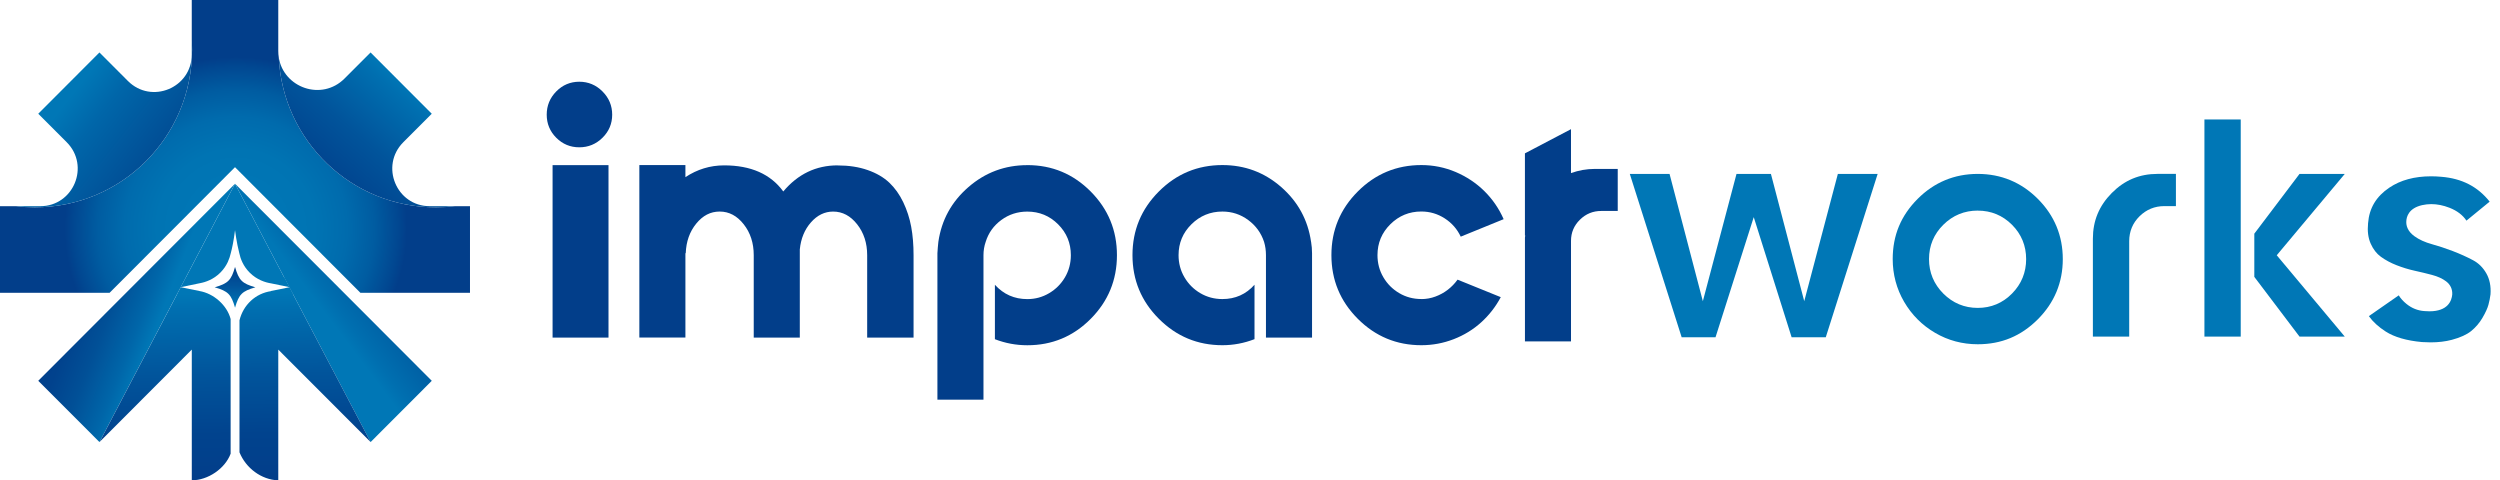
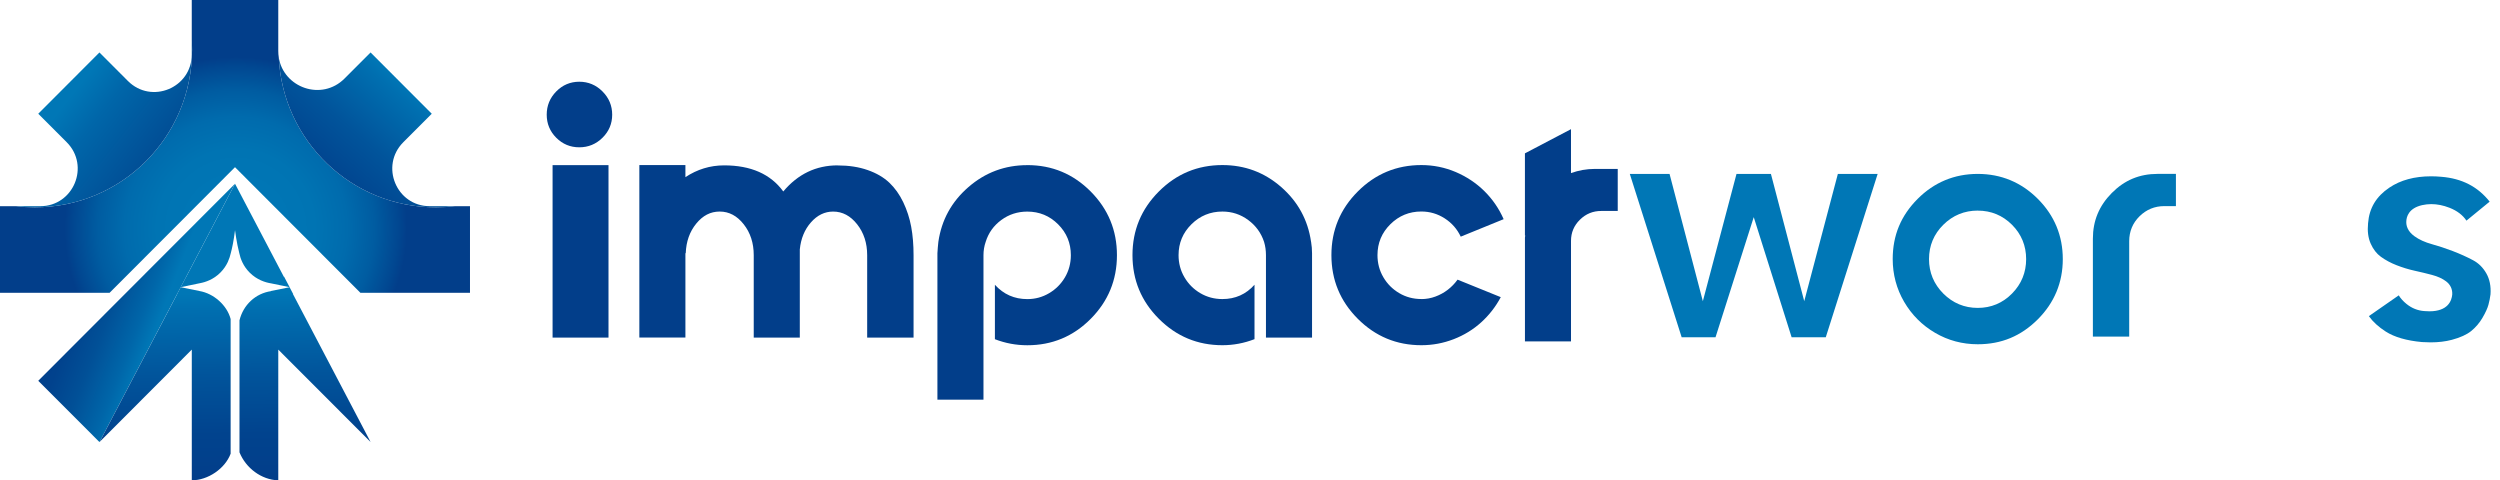
<svg xmlns="http://www.w3.org/2000/svg" width="229" height="44" viewBox="0 0 229 44" fill="none">
  <path d="M55.188 12.618C54.597 13.201 53.888 13.493 53.064 13.493C52.239 13.493 51.536 13.201 50.953 12.618C50.371 12.034 50.079 11.33 50.079 10.504C50.079 9.678 50.371 8.968 50.953 8.376C51.536 7.784 52.239 7.487 53.064 7.487C53.888 7.487 54.597 7.784 55.188 8.376C55.78 8.97 56.076 9.678 56.076 10.504C56.076 11.33 55.78 12.034 55.188 12.618ZM55.739 30.927H50.616V15.126H55.739V30.927Z" fill="#023E8A" />
  <path d="M76.725 15.153C77.754 15.153 78.671 15.294 79.476 15.577C80.282 15.858 80.941 16.243 81.456 16.728C81.97 17.215 82.396 17.812 82.736 18.52C83.075 19.23 83.319 19.977 83.464 20.764C83.61 21.552 83.682 22.421 83.682 23.374V30.925H79.433V23.374C79.433 22.267 79.127 21.323 78.515 20.547C77.904 19.77 77.171 19.38 76.318 19.38C75.543 19.38 74.862 19.71 74.281 20.371C73.699 21.032 73.36 21.857 73.262 22.848V30.923H69.042V23.372C69.042 22.265 68.737 21.321 68.125 20.545C67.514 19.768 66.781 19.378 65.928 19.378C65.075 19.378 64.375 19.747 63.773 20.485C63.172 21.223 62.852 22.128 62.814 23.196H62.784V30.921H58.564V15.12H62.784V16.227C63.87 15.508 65.054 15.148 66.335 15.148C68.781 15.148 70.585 15.946 71.749 17.538C73.088 15.944 74.748 15.148 76.727 15.148L76.725 15.153Z" fill="#023E8A" />
  <path d="M94.102 15.124C96.373 15.124 98.308 15.931 99.91 17.544C101.51 19.157 102.312 21.1 102.312 23.374C102.312 25.648 101.512 27.592 99.91 29.205C98.309 30.818 96.373 31.625 94.102 31.625C93.074 31.625 92.085 31.44 91.133 31.071V26.086C91.928 26.961 92.918 27.398 94.102 27.398C94.82 27.398 95.485 27.219 96.095 26.859C96.706 26.5 97.192 26.014 97.552 25.402C97.909 24.791 98.09 24.114 98.09 23.376C98.09 22.269 97.703 21.325 96.925 20.549C96.15 19.772 95.208 19.382 94.102 19.382C93.209 19.382 92.414 19.64 91.716 20.155C91.018 20.67 90.542 21.336 90.29 22.151C90.154 22.54 90.086 22.949 90.086 23.376V36.611H85.867V23.202C85.886 22.852 85.914 22.503 85.954 22.153C86.245 20.151 87.161 18.48 88.705 17.14C90.248 15.799 92.048 15.127 94.104 15.127L94.102 15.124Z" fill="#023E8A" />
  <path d="M120.096 22.149C120.153 22.499 120.183 22.848 120.183 23.198V30.923H115.962V23.372C115.962 22.945 115.904 22.537 115.786 22.147C115.514 21.33 115.03 20.666 114.332 20.151C113.634 19.636 112.848 19.378 111.974 19.378C110.869 19.378 109.921 19.766 109.135 20.545C108.349 21.323 107.956 22.265 107.956 23.372C107.956 24.11 108.135 24.787 108.495 25.398C108.853 26.01 109.339 26.497 109.949 26.855C110.56 27.215 111.235 27.394 111.972 27.394C113.155 27.394 114.135 26.957 114.913 26.082V31.067C113.962 31.436 112.981 31.621 111.972 31.621C109.702 31.621 107.761 30.814 106.151 29.201C104.54 27.588 103.735 25.644 103.735 23.37C103.735 21.096 104.54 19.153 106.151 17.54C107.761 15.927 109.702 15.12 111.972 15.12C114.028 15.12 115.823 15.791 117.357 17.132C118.89 18.473 119.803 20.144 120.092 22.146L120.096 22.149Z" fill="#023E8A" />
  <path d="M130.195 27.396C130.64 27.396 131.072 27.319 131.489 27.163C131.907 27.008 132.284 26.799 132.625 26.535C132.963 26.273 133.26 25.968 133.512 25.616L137.471 27.219C137.006 28.094 136.407 28.862 135.681 29.522C134.953 30.183 134.114 30.698 133.163 31.067C132.212 31.436 131.223 31.621 130.195 31.621C127.924 31.621 125.984 30.814 124.373 29.201C122.762 27.588 121.957 25.644 121.957 23.37C121.957 21.096 122.762 19.153 124.373 17.54C125.984 15.927 127.924 15.12 130.195 15.12C131.3 15.12 132.353 15.335 133.353 15.761C134.351 16.189 135.225 16.772 135.972 17.51C136.72 18.25 137.306 19.104 137.734 20.076L133.804 21.678C133.474 20.979 132.984 20.42 132.333 20.002C131.682 19.584 130.97 19.374 130.195 19.374C129.089 19.374 128.142 19.763 127.356 20.541C126.57 21.32 126.177 22.262 126.177 23.369C126.177 24.107 126.356 24.783 126.715 25.395C127.073 26.006 127.559 26.493 128.17 26.851C128.78 27.212 129.456 27.391 130.193 27.391L130.195 27.396Z" fill="#023E8A" />
  <path d="M146.059 15.476H148.184V19.324H146.67C145.913 19.324 145.263 19.591 144.72 20.126C144.176 20.66 143.904 21.307 143.904 22.064V31.275H139.685V21.758C139.685 21.728 139.69 21.695 139.699 21.656C139.708 21.618 139.713 21.588 139.713 21.568H139.683V14.047L143.903 11.832V15.854C144.62 15.601 145.338 15.474 146.057 15.474L146.059 15.476Z" fill="#023E8A" />
  <path d="M164.113 30.893L160.643 19.889L157.142 30.893H154.04L149.289 15.93H152.931L155.981 27.589L159.064 15.93H162.216L165.268 27.589L168.348 15.93H171.993L167.241 30.893H164.113Z" fill="#0077B6" />
  <path d="M181.162 31.534C179.755 31.534 178.44 31.183 177.254 30.487C176.065 29.791 175.11 28.835 174.417 27.645C173.724 26.457 173.372 25.141 173.372 23.732C173.372 21.562 174.119 19.759 175.656 18.218C177.172 16.699 179.025 15.93 181.162 15.93C183.299 15.93 185.15 16.699 186.667 18.218C188.183 19.736 188.952 21.591 188.952 23.732C188.952 25.872 188.183 27.728 186.667 29.246C185.13 30.785 183.328 31.534 181.162 31.534ZM181.162 19.29C179.939 19.29 178.879 19.725 178.011 20.585C177.14 21.446 176.698 22.505 176.698 23.732C176.698 24.958 177.139 26.02 178.007 26.891C178.876 27.761 179.937 28.204 181.162 28.204C182.386 28.204 183.443 27.761 184.302 26.89C185.16 26.02 185.595 24.957 185.595 23.734C185.595 22.511 185.16 21.451 184.301 20.59C183.441 19.729 182.385 19.293 181.162 19.293V19.29Z" fill="#0077B6" />
  <path d="M191.708 30.834V21.865C191.708 20.224 192.275 18.854 193.442 17.676C194.607 16.501 195.979 15.928 197.637 15.928H199.314V18.88H198.247C197.372 18.88 196.61 19.193 195.984 19.809C195.354 20.428 195.035 21.198 195.035 22.096V30.831H191.708V30.834Z" fill="#0077B6" />
-   <path d="M210.636 30.834L206.495 25.361V21.405L210.636 15.93H214.782L208.55 23.382L214.782 30.834H210.636ZM201.925 30.834V10.944H205.251V30.834H201.925Z" fill="#0077B6" />
  <path d="M222.637 31.361C222.386 31.361 222.123 31.351 221.855 31.333C220.448 31.205 219.325 30.88 218.528 30.368C217.874 29.948 217.356 29.476 216.988 28.957L219.725 27.054C219.9 27.339 220.139 27.602 220.435 27.841C220.912 28.228 221.456 28.448 222.049 28.493C222.214 28.507 222.379 28.516 222.532 28.516C224.232 28.516 224.572 27.553 224.625 26.98C224.653 26.486 224.457 26.072 224.058 25.768C223.73 25.52 223.297 25.321 222.767 25.181C222.29 25.054 221.755 24.924 221.177 24.798C220.63 24.677 220.074 24.508 219.526 24.293C218.991 24.084 218.505 23.824 218.084 23.517C217.695 23.236 217.382 22.83 217.154 22.313C216.924 21.795 216.844 21.169 216.914 20.454C217.021 19.06 217.661 17.994 218.872 17.182C219.893 16.497 221.174 16.15 222.679 16.15C222.981 16.15 223.299 16.164 223.621 16.193C225.509 16.345 226.962 17.092 228.052 18.47L225.927 20.211C225.587 19.698 225.065 19.303 224.376 19.032C223.806 18.809 223.246 18.697 222.709 18.697C222.42 18.697 222.134 18.73 221.855 18.793C220.641 19.076 220.433 19.844 220.418 20.278C220.398 20.635 220.511 21.166 221.155 21.633C221.584 21.946 222.132 22.195 222.783 22.373C223.371 22.534 224.007 22.745 224.678 23C225.344 23.255 225.969 23.536 226.532 23.837C227.043 24.109 227.443 24.506 227.752 25.049C228.053 25.578 228.181 26.219 228.131 26.957C228.094 27.263 228.031 27.587 227.941 27.917C227.855 28.237 227.669 28.641 227.39 29.119C227.118 29.584 226.771 29.99 226.36 30.323C225.955 30.651 225.36 30.922 224.59 31.127C224.011 31.282 223.355 31.361 222.639 31.361H222.637Z" fill="#0077B6" />
  <path d="M41.679 18.887C41.105 18.957 40.521 18.992 39.928 18.992C32.203 18.992 25.897 12.903 25.535 5.256C25.506 5.066 25.49 4.871 25.49 4.667V0H17.565V3.634C17.584 3.94 17.594 4.247 17.594 4.558C17.594 12.529 11.143 18.991 3.184 18.991C2.591 18.991 2.007 18.954 1.433 18.885H0V26.823H10.036L18.923 17.922L21.526 15.314L33.015 26.823H43.051V18.885H41.677L41.679 18.887Z" fill="url(#paint0_radial_407_854)" />
  <path d="M15.922 22.443L11.959 26.411L3.504 34.881L9.11 40.493L21.526 16.832V16.831L15.922 22.443Z" fill="url(#paint1_linear_407_854)" />
-   <path d="M39.551 34.882L33.947 40.494L26.828 26.93L26.672 26.633L26.506 26.313L26.5 26.305L26.343 26.004L26.004 25.359L21.528 16.83L23.167 18.474L27.132 22.444L31.096 26.412L39.551 34.882Z" fill="url(#paint2_linear_407_854)" />
  <path d="M21.526 16.832L21.529 16.83L21.526 16.832Z" fill="url(#paint3_linear_407_854)" />
  <path d="M17.594 4.561C17.594 4.25 17.584 3.942 17.564 3.636V4.991C17.564 8.049 13.875 9.579 11.715 7.416L9.109 4.805L3.504 10.419L6.111 13.029C8.267 15.192 6.739 18.887 3.686 18.887H1.433C2.007 18.958 2.591 18.993 3.184 18.993C11.143 18.993 17.594 12.531 17.594 4.561Z" fill="url(#paint4_linear_407_854)" />
  <path d="M39.928 18.993C40.521 18.993 41.105 18.956 41.679 18.887H39.366C36.312 18.887 34.785 15.192 36.942 13.029L39.549 10.419L33.945 4.805L31.562 7.191C29.464 9.293 25.971 8.033 25.534 5.256C25.897 12.904 32.201 18.993 39.926 18.993H39.928Z" fill="url(#paint5_linear_407_854)" />
-   <path d="M23.393 26.317C22.169 26.672 21.881 26.957 21.53 28.185C21.177 26.957 20.891 26.671 19.666 26.317C20.891 25.964 21.179 25.68 21.53 24.451C21.883 25.68 22.169 25.966 23.393 26.317Z" fill="url(#paint6_linear_407_854)" />
  <path d="M26.828 26.93L26.855 26.934L26.527 26.31L26.506 26.313L24.793 26.661L24.839 26.667C23.402 26.872 22.282 27.932 21.937 29.343V41.433C22.521 42.872 23.925 43.944 25.49 44V32.024L33.948 40.492L26.83 26.928L26.828 26.93ZM26.023 25.35L26.004 25.359L21.528 16.83V16.833C21.528 16.861 21.532 16.891 21.533 16.919L21.53 16.903L21.521 16.96C21.521 16.917 21.525 16.875 21.528 16.831L17.058 25.352L17.052 25.349L16.549 26.308H16.558H16.55L16.224 26.93H16.231L9.113 40.491L17.568 32.023V43.998C19.038 43.989 20.612 42.942 21.13 41.549H21.126V29.222C20.796 27.96 19.575 26.878 18.275 26.66H18.282L16.558 26.308L16.561 26.303L18.296 25.944C18.83 25.848 19.558 25.6 20.186 24.969C20.489 24.665 20.703 24.342 20.853 24.027C20.853 24.027 20.867 24.001 20.881 23.966C21.003 23.695 21.084 23.435 21.135 23.207C21.263 22.736 21.41 22.047 21.528 21.087C21.528 21.087 21.675 22.263 21.918 23.186C22.026 23.702 22.277 24.38 22.872 24.973C23.539 25.639 24.311 25.876 24.849 25.96L26.502 26.301L26.529 26.306L26.025 25.347L26.023 25.35Z" fill="url(#paint7_linear_407_854)" />
  <defs>
    <radialGradient id="paint0_radial_407_854" cx="0" cy="0" r="1" gradientUnits="userSpaceOnUse" gradientTransform="translate(21.602 20.938) scale(15.693 15.717)">
      <stop offset="0.18" stop-color="#0077B6" />
      <stop offset="0.46" stop-color="#0074B3" />
      <stop offset="0.65" stop-color="#006BAD" />
      <stop offset="0.81" stop-color="#005CA1" />
      <stop offset="0.95" stop-color="#014791" />
      <stop offset="1" stop-color="#023E8A" />
    </radialGradient>
    <linearGradient id="paint1_linear_407_854" x1="6.085" y1="25.039" x2="14.894" y2="28.484" gradientUnits="userSpaceOnUse">
      <stop stop-color="#023E8A" />
      <stop offset="0.25" stop-color="#01428D" />
      <stop offset="0.53" stop-color="#015097" />
      <stop offset="0.83" stop-color="#0066A9" />
      <stop offset="1" stop-color="#0077B6" />
    </linearGradient>
    <linearGradient id="paint2_linear_407_854" x1="40.533" y1="19.03" x2="29" y2="27.684" gradientUnits="userSpaceOnUse">
      <stop stop-color="#023E8A" />
      <stop offset="0.24" stop-color="#01438E" />
      <stop offset="0.56" stop-color="#01549B" />
      <stop offset="0.92" stop-color="#006FB0" />
      <stop offset="1" stop-color="#0077B6" />
    </linearGradient>
    <linearGradient id="paint3_linear_407_854" x1="15.554" y1="16.975" x2="27.501" y2="16.688" gradientUnits="userSpaceOnUse">
      <stop stop-color="#023E8A" />
      <stop offset="0.19" stop-color="#01408B" />
      <stop offset="0.31" stop-color="#014892" />
      <stop offset="0.41" stop-color="#01579D" />
      <stop offset="0.49" stop-color="#006BAC" />
      <stop offset="0.53" stop-color="#0075B4" />
      <stop offset="0.64" stop-color="#005DA2" />
      <stop offset="0.74" stop-color="#014B94" />
      <stop offset="0.86" stop-color="#01418C" />
      <stop offset="1" stop-color="#023E8A" />
    </linearGradient>
    <linearGradient id="paint4_linear_407_854" x1="21.019" y1="20.398" x2="6.423" y2="8.856" gradientUnits="userSpaceOnUse">
      <stop stop-color="#023E8A" />
      <stop offset="0.25" stop-color="#01428D" />
      <stop offset="0.53" stop-color="#015097" />
      <stop offset="0.83" stop-color="#0066A9" />
      <stop offset="1" stop-color="#0077B6" />
    </linearGradient>
    <linearGradient id="paint5_linear_407_854" x1="27.808" y1="18.776" x2="37.316" y2="7.815" gradientUnits="userSpaceOnUse">
      <stop stop-color="#023E8A" />
      <stop offset="0.24" stop-color="#01438E" />
      <stop offset="0.56" stop-color="#01549B" />
      <stop offset="0.92" stop-color="#006FB0" />
      <stop offset="1" stop-color="#0077B6" />
    </linearGradient>
    <linearGradient id="paint6_linear_407_854" x1="21.572" y1="23.938" x2="21.498" y2="27.994" gradientUnits="userSpaceOnUse">
      <stop stop-color="#023E8A" />
      <stop offset="0.24" stop-color="#01438E" />
      <stop offset="0.56" stop-color="#01549B" />
      <stop offset="0.92" stop-color="#006FB0" />
      <stop offset="1" stop-color="#0077B6" />
    </linearGradient>
    <linearGradient id="paint7_linear_407_854" x1="21.579" y1="43.822" x2="21.324" y2="26.884" gradientUnits="userSpaceOnUse">
      <stop stop-color="#023E8A" />
      <stop offset="0.24" stop-color="#01438E" />
      <stop offset="0.56" stop-color="#01549B" />
      <stop offset="0.92" stop-color="#006FB0" />
      <stop offset="1" stop-color="#0077B6" />
    </linearGradient>
  </defs>
</svg>